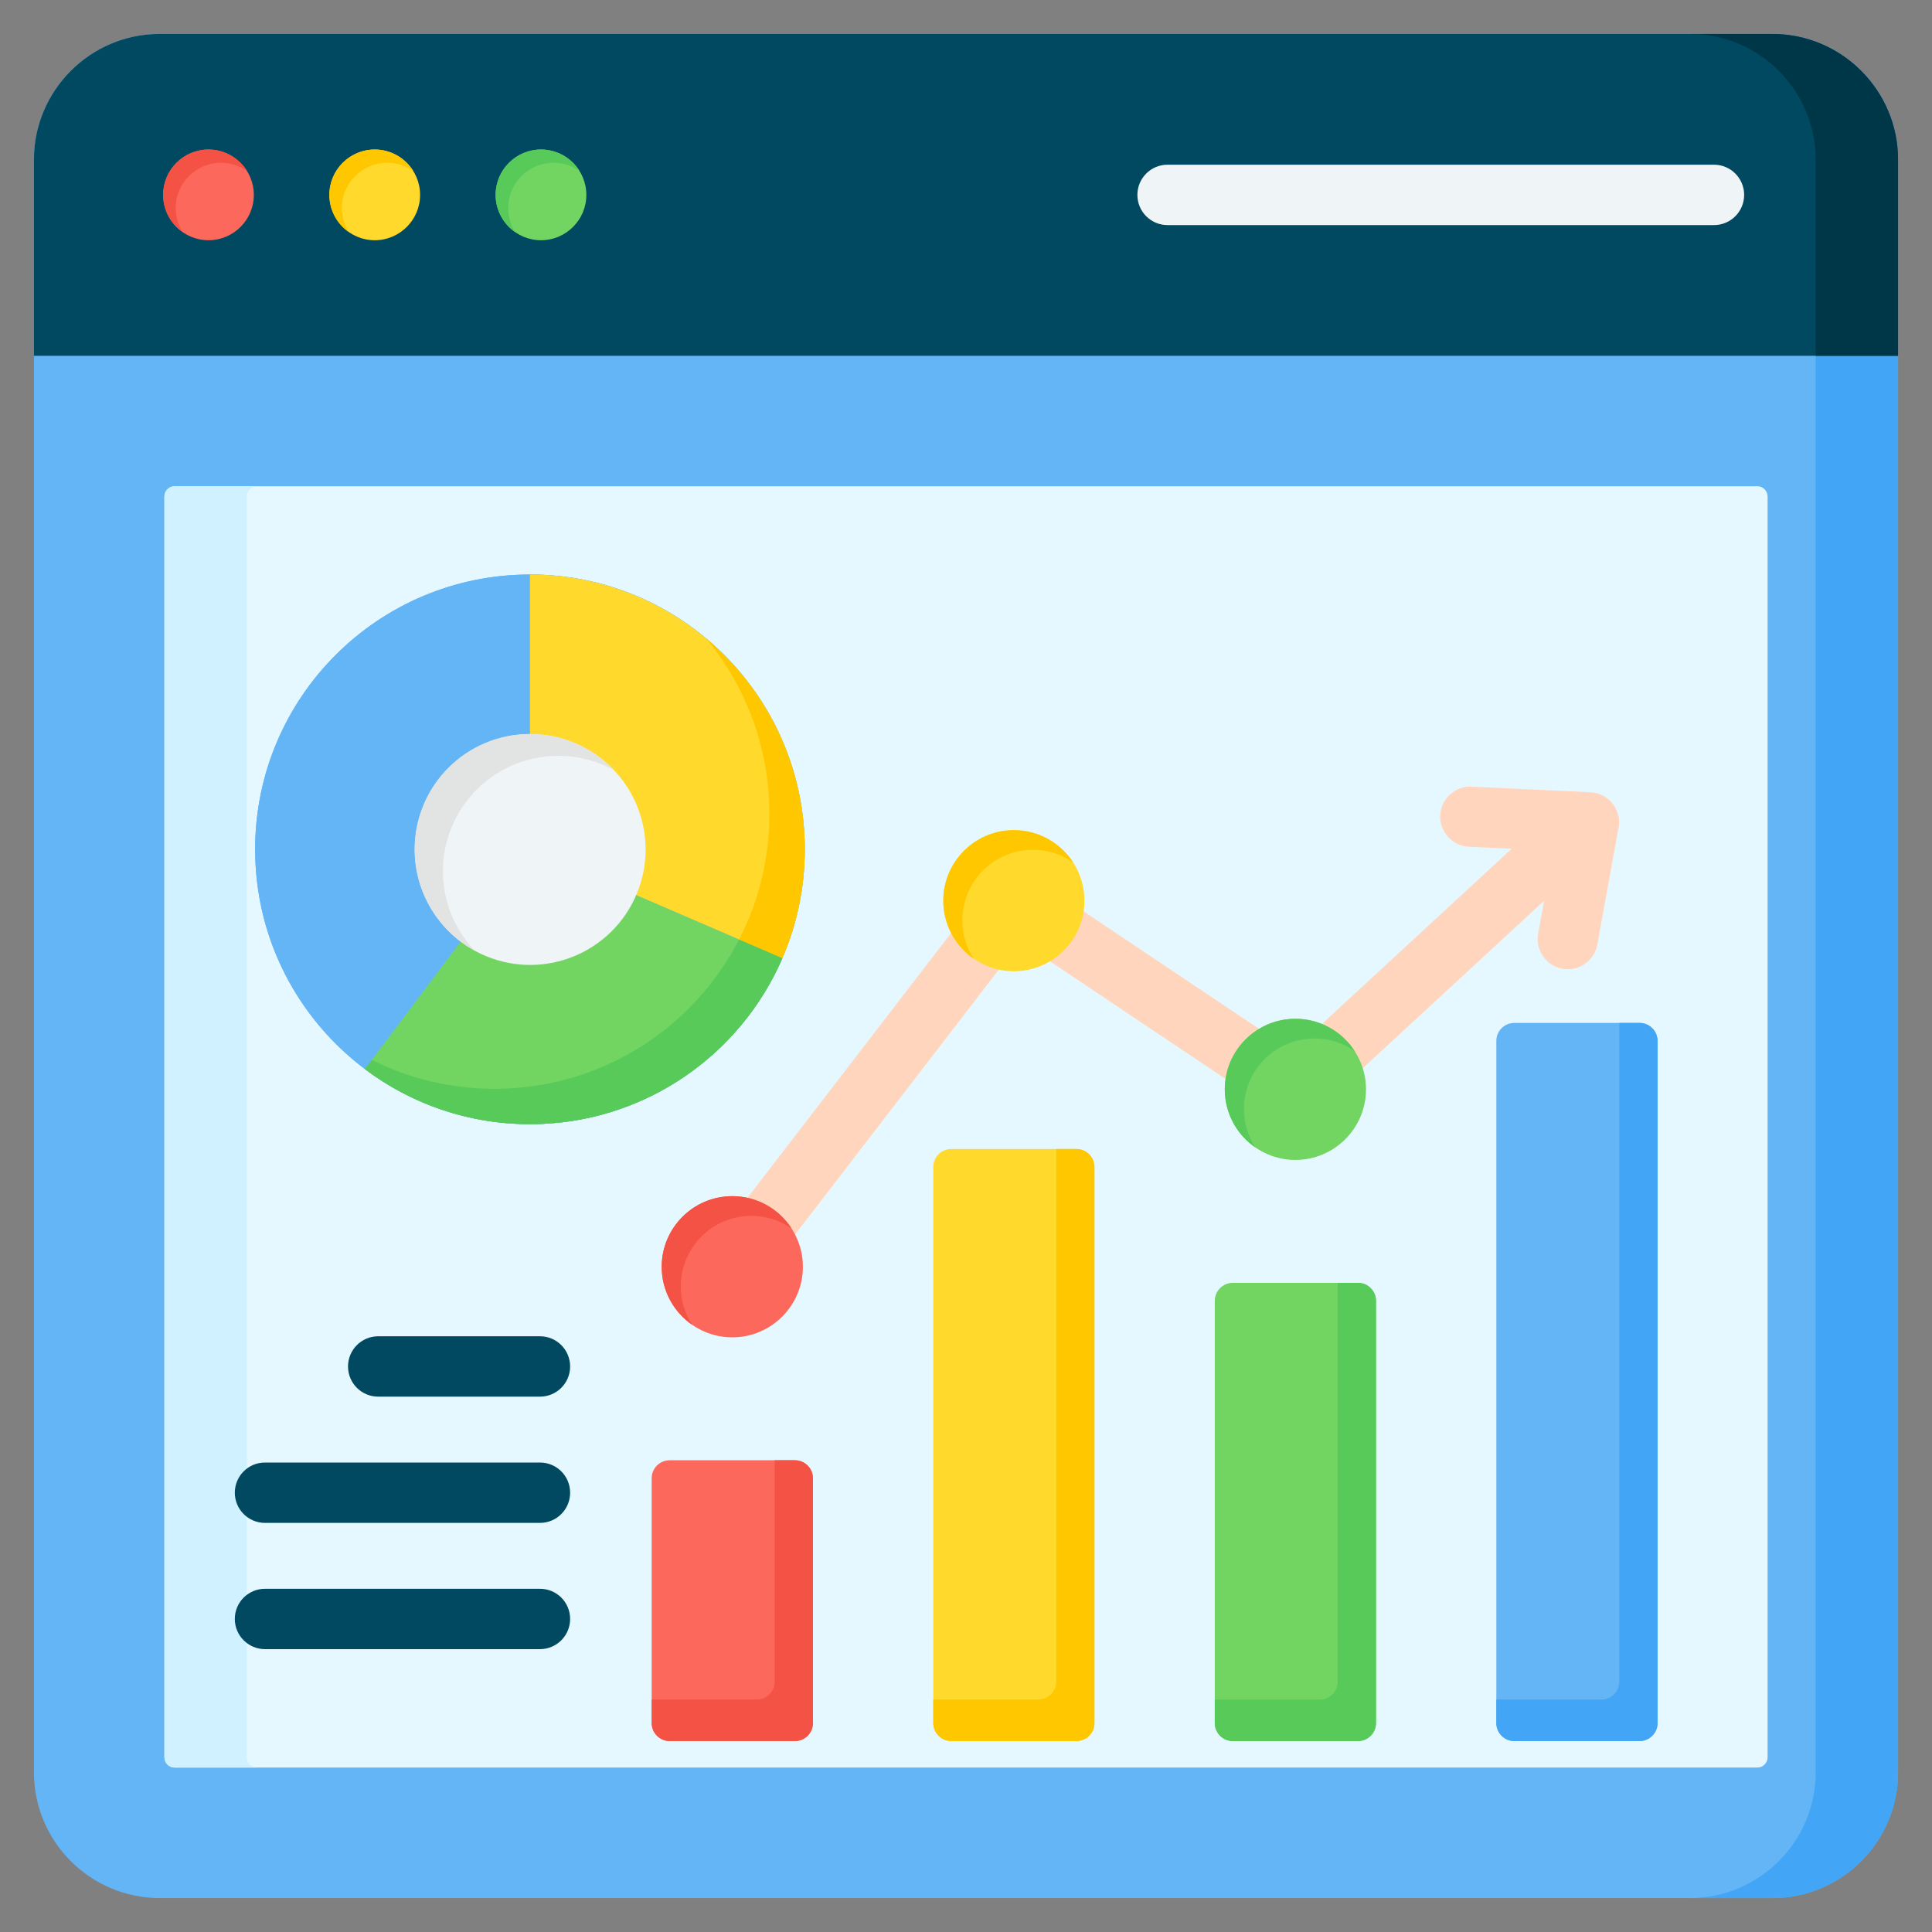
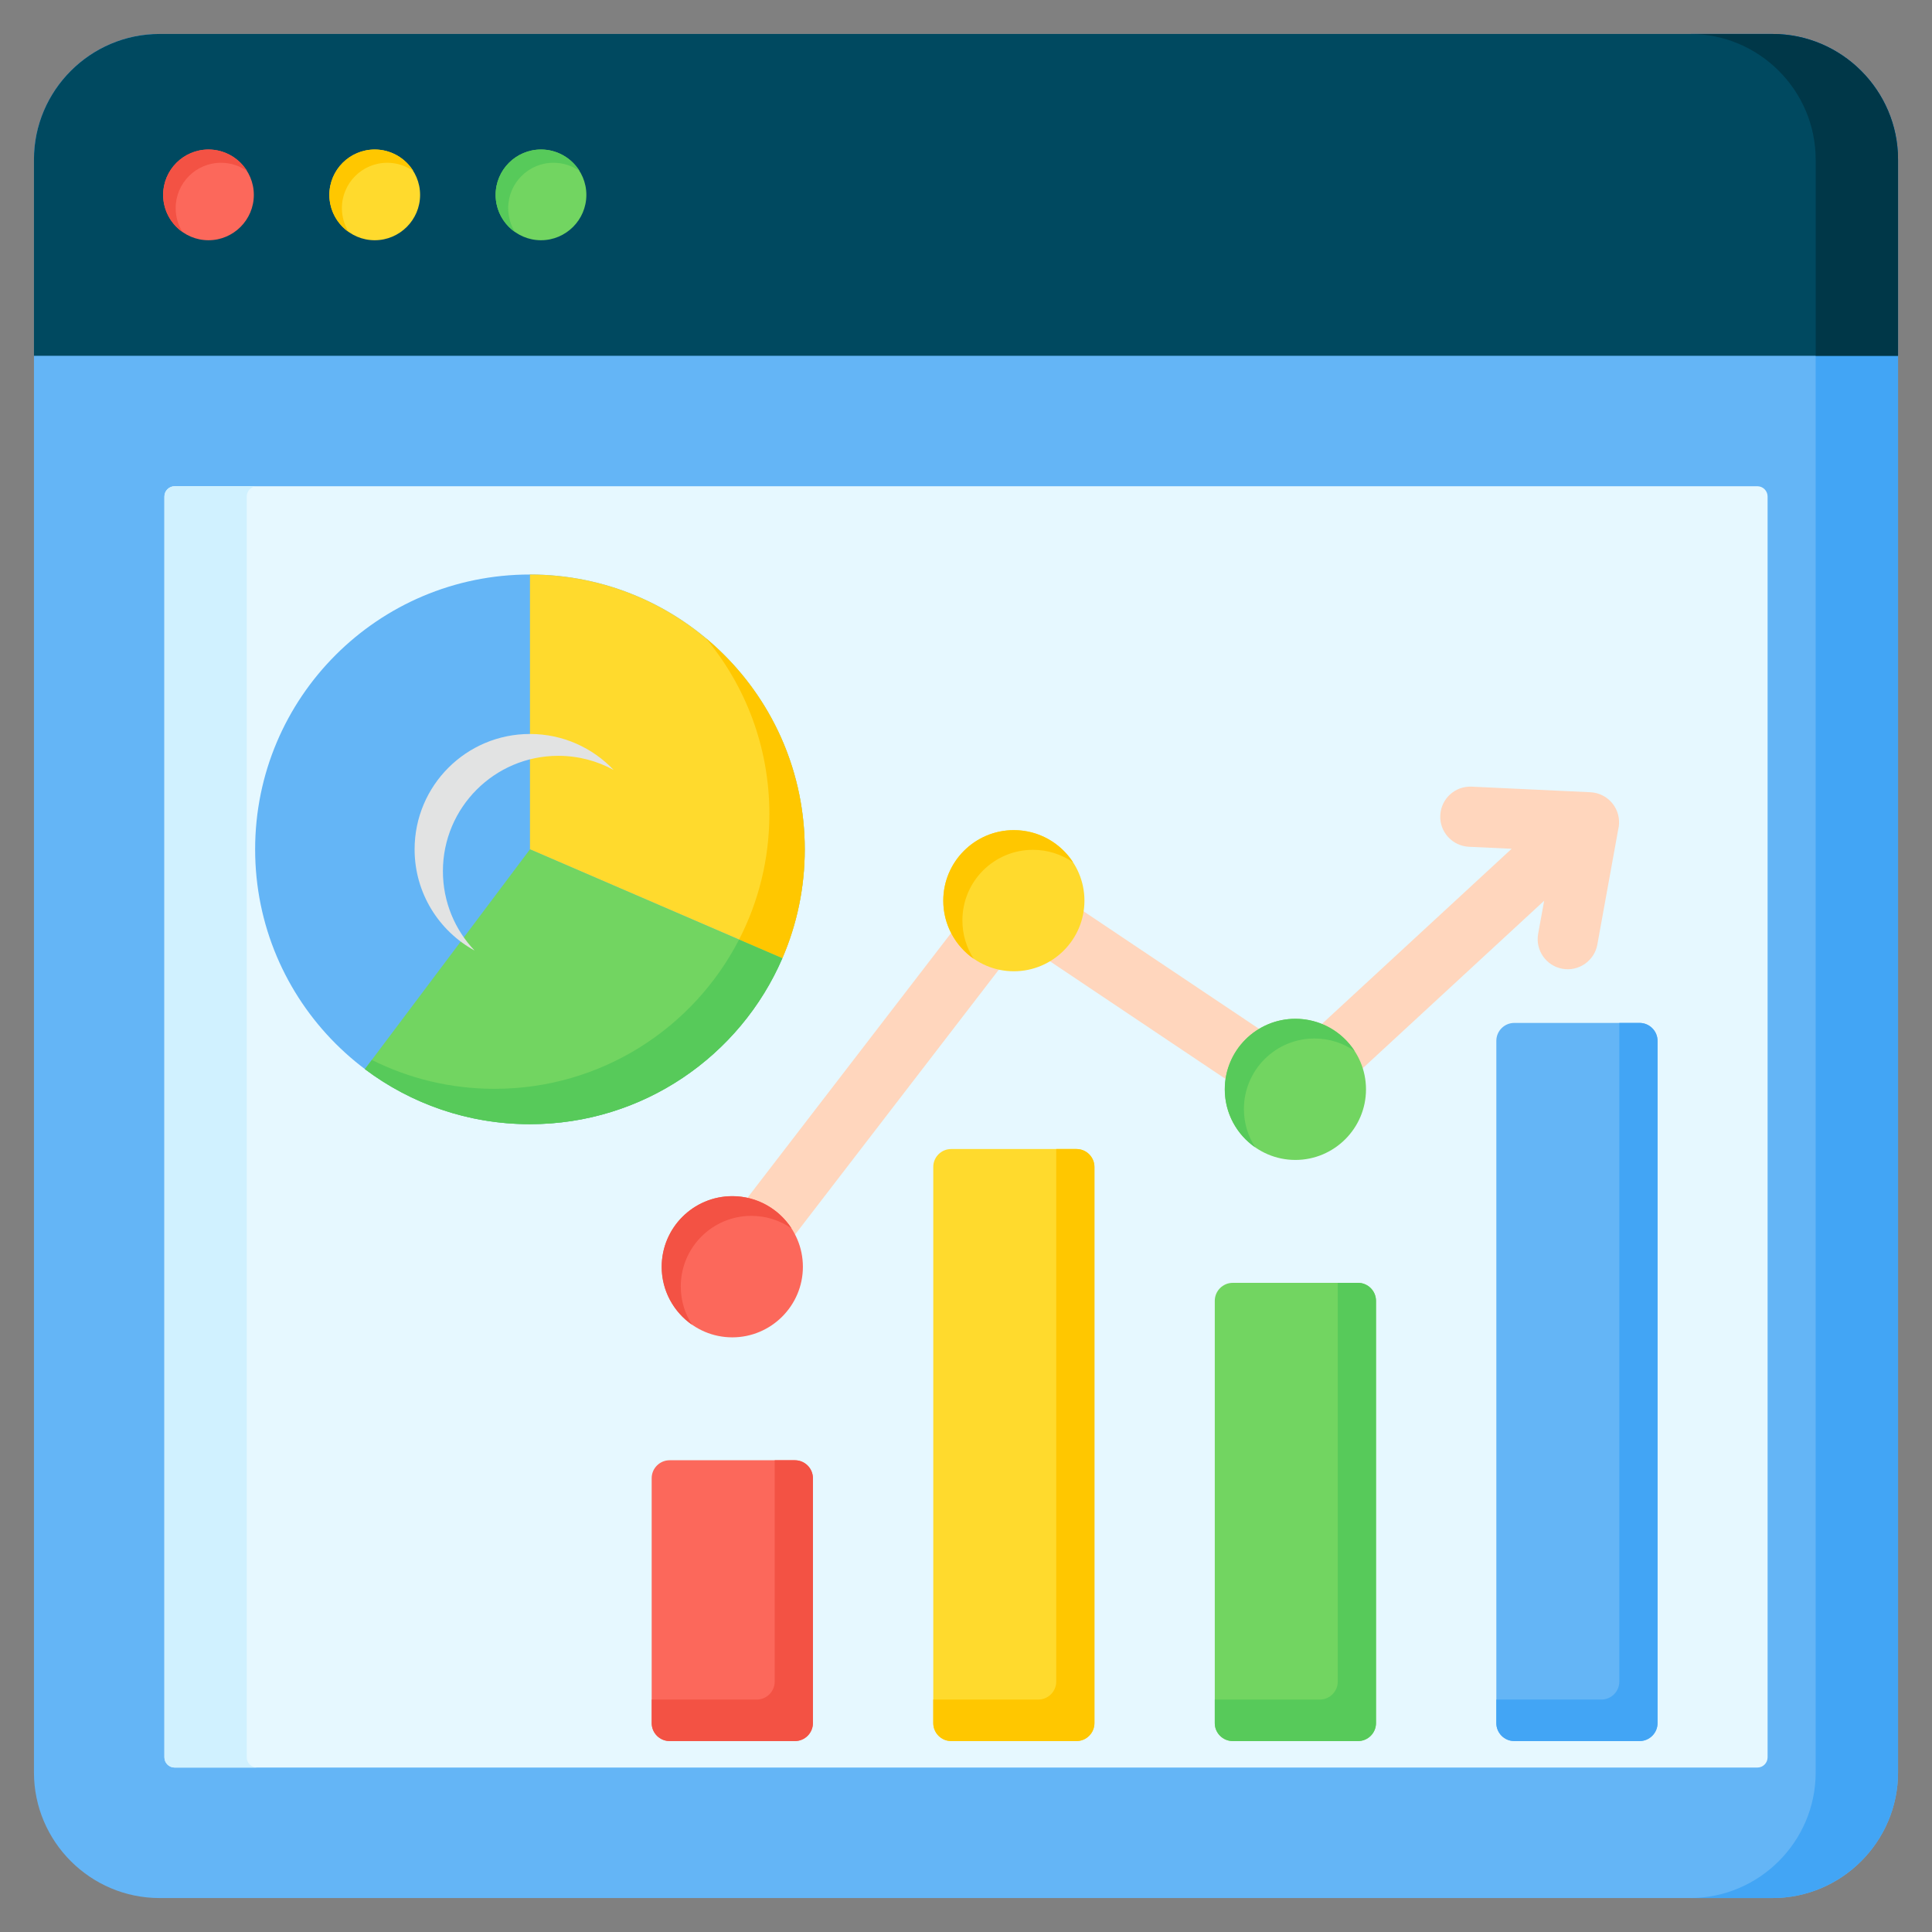
<svg xmlns="http://www.w3.org/2000/svg" width="52" height="52" viewBox="0 0 52 52" fill="none">
  <rect x="0" y="0" width="52" height="52" fill="#808080" stroke="none" />
  <g clip-path="url(#clip0_949_27604)">
    <path fill-rule="evenodd" clip-rule="evenodd" d="M4.293 0.914H47.707C49.566 0.914 51.086 2.434 51.086 4.293V47.707C51.086 49.566 49.566 51.086 47.707 51.086H4.293C2.434 51.086 0.914 49.566 0.914 47.707V4.293C0.914 2.434 2.434 0.914 4.293 0.914Z" fill="#64B5F6" />
    <path fill-rule="evenodd" clip-rule="evenodd" d="M4.701 13.087H47.3C47.451 13.087 47.575 13.211 47.575 13.363V47.299C47.575 47.45 47.451 47.574 47.3 47.574H4.701C4.549 47.574 4.425 47.45 4.425 47.299V13.363C4.425 13.211 4.549 13.087 4.701 13.087Z" fill="#E6F8FF" />
    <path fill-rule="evenodd" clip-rule="evenodd" d="M47.707 0.914H45.49C47.348 0.914 48.869 2.434 48.869 4.293V47.707C48.869 49.566 47.348 51.086 45.49 51.086H47.707C49.566 51.086 51.086 49.566 51.086 47.707V4.293C51.086 2.434 49.566 0.914 47.707 0.914Z" fill="#42A5F5" />
    <path fill-rule="evenodd" clip-rule="evenodd" d="M4.701 13.087H6.917C6.765 13.087 6.641 13.211 6.641 13.363V47.299C6.641 47.45 6.765 47.574 6.917 47.574H4.701C4.549 47.574 4.425 47.45 4.425 47.299V13.363C4.425 13.211 4.549 13.087 4.701 13.087Z" fill="#D0F1FF" />
    <path fill-rule="evenodd" clip-rule="evenodd" d="M0.914 4.293V9.576H51.086V4.293C51.086 2.434 49.566 0.914 47.707 0.914H4.293C2.434 0.914 0.914 2.434 0.914 4.293Z" fill="#004960" />
    <path fill-rule="evenodd" clip-rule="evenodd" d="M51.086 4.293V9.576H48.869V4.293C48.869 2.434 47.348 0.914 45.49 0.914H47.707C49.566 0.914 51.086 2.434 51.086 4.293Z" fill="#003748" />
    <path fill-rule="evenodd" clip-rule="evenodd" d="M5.611 6.466C6.284 6.466 6.832 5.918 6.832 5.246C6.832 4.573 6.284 4.025 5.611 4.025C4.939 4.025 4.391 4.573 4.391 5.246C4.391 5.918 4.939 6.466 5.611 6.466Z" fill="#FC685B" />
    <path fill-rule="evenodd" clip-rule="evenodd" d="M5.611 4.024C6.05 4.024 6.435 4.255 6.65 4.603C6.451 4.463 6.21 4.381 5.949 4.381C5.274 4.381 4.728 4.928 4.728 5.602C4.728 5.838 4.795 6.057 4.91 6.244C4.596 6.023 4.391 5.658 4.391 5.245C4.391 4.571 4.937 4.024 5.611 4.024Z" fill="#F35244" />
    <path fill-rule="evenodd" clip-rule="evenodd" d="M10.086 6.466C10.758 6.466 11.307 5.918 11.307 5.246C11.307 4.573 10.758 4.025 10.086 4.025C9.414 4.025 8.865 4.573 8.865 5.246C8.865 5.918 9.414 6.466 10.086 6.466Z" fill="#FFDA2D" />
    <path fill-rule="evenodd" clip-rule="evenodd" d="M10.086 4.024C10.525 4.024 10.91 4.255 11.125 4.603C10.926 4.463 10.684 4.381 10.423 4.381C9.749 4.381 9.202 4.928 9.202 5.602C9.202 5.838 9.269 6.057 9.384 6.244C9.07 6.023 8.865 5.658 8.865 5.245C8.865 4.571 9.412 4.024 10.086 4.024Z" fill="#FFC700" />
    <path fill-rule="evenodd" clip-rule="evenodd" d="M14.561 6.466C15.233 6.466 15.782 5.918 15.782 5.246C15.782 4.573 15.233 4.025 14.561 4.025C13.889 4.025 13.34 4.573 13.34 5.246C13.34 5.918 13.889 6.466 14.561 6.466Z" fill="#72D561" />
    <path fill-rule="evenodd" clip-rule="evenodd" d="M14.561 4.024C15 4.024 15.385 4.255 15.6 4.603C15.401 4.463 15.159 4.381 14.898 4.381C14.224 4.381 13.678 4.928 13.678 5.602C13.678 5.838 13.745 6.057 13.859 6.244C13.546 6.023 13.34 5.658 13.34 5.245C13.34 4.571 13.887 4.024 14.561 4.024Z" fill="#57CA5A" />
-     <path fill-rule="evenodd" clip-rule="evenodd" d="M46.132 4.433C46.58 4.433 46.944 4.797 46.944 5.246C46.944 5.695 46.58 6.058 46.132 6.058H31.425C30.976 6.058 30.613 5.695 30.613 5.246C30.613 4.797 30.976 4.433 31.425 4.433H46.132Z" fill="#EFF4F7" />
-     <path fill-rule="evenodd" clip-rule="evenodd" d="M14.533 35.966C14.982 35.966 15.345 36.33 15.345 36.779C15.345 37.228 14.982 37.591 14.533 37.591H10.18C9.731 37.591 9.367 37.228 9.367 36.779C9.367 36.33 9.731 35.966 10.18 35.966H14.533ZM14.533 42.762C14.982 42.762 15.345 43.125 15.345 43.574C15.345 44.023 14.982 44.387 14.533 44.387H7.133C6.684 44.387 6.32 44.023 6.32 43.574C6.32 43.125 6.684 42.762 7.133 42.762H14.533ZM14.533 39.364C14.982 39.364 15.345 39.727 15.345 40.176C15.345 40.625 14.982 40.989 14.533 40.989H7.133C6.684 40.989 6.32 40.625 6.32 40.176C6.32 39.727 6.684 39.364 7.133 39.364H14.533Z" fill="#004960" />
    <path fill-rule="evenodd" clip-rule="evenodd" d="M20.352 34.591C20.079 34.946 19.57 35.011 19.216 34.737C18.862 34.464 18.797 33.956 19.07 33.601L26.647 23.75C26.913 23.405 27.402 23.334 27.753 23.582L34.785 28.293L40.686 22.845L39.536 22.791C39.089 22.769 38.743 22.39 38.765 21.944C38.786 21.497 39.165 21.151 39.612 21.173L42.806 21.323C43.253 21.345 43.598 21.723 43.577 22.17C43.575 22.22 43.568 22.269 43.556 22.316L42.993 25.421C42.914 25.861 42.493 26.153 42.053 26.075C41.614 25.996 41.321 25.576 41.399 25.136L41.561 24.244L35.413 29.92L35.412 29.919C35.143 30.167 34.731 30.209 34.413 29.997L27.466 25.341L20.352 34.591Z" fill="#FFD6BD" />
    <path fill-rule="evenodd" clip-rule="evenodd" d="M19.71 35.995C20.756 35.995 21.61 35.142 21.61 34.096C21.61 33.05 20.757 32.195 19.71 32.195C18.664 32.195 17.81 33.048 17.81 34.096C17.81 35.142 18.663 35.995 19.71 35.995Z" fill="#FC685B" />
    <path fill-rule="evenodd" clip-rule="evenodd" d="M19.71 32.195C20.379 32.195 20.967 32.541 21.305 33.063C20.998 32.849 20.625 32.725 20.223 32.725C19.174 32.725 18.323 33.575 18.323 34.626C18.323 35.007 18.435 35.361 18.628 35.658C18.133 35.314 17.809 34.742 17.809 34.096C17.81 33.046 18.66 32.195 19.71 32.195Z" fill="#F35244" />
    <path fill-rule="evenodd" clip-rule="evenodd" d="M27.288 26.142C28.334 26.142 29.188 25.289 29.188 24.242C29.188 23.196 28.335 22.343 27.288 22.343C26.242 22.343 25.388 23.196 25.388 24.242C25.388 25.289 26.241 26.142 27.288 26.142Z" fill="#FFDA2D" />
    <path fill-rule="evenodd" clip-rule="evenodd" d="M27.288 22.343C27.956 22.343 28.544 22.688 28.882 23.21C28.576 22.997 28.203 22.873 27.802 22.873C26.753 22.873 25.903 23.723 25.903 24.773C25.903 25.154 26.014 25.509 26.207 25.805C25.713 25.462 25.389 24.89 25.389 24.243C25.388 23.194 26.239 22.343 27.288 22.343Z" fill="#FFC700" />
    <path fill-rule="evenodd" clip-rule="evenodd" d="M34.866 31.22C35.912 31.22 36.766 30.367 36.766 29.32C36.766 28.274 35.913 27.421 34.866 27.421C33.819 27.421 32.965 28.274 32.965 29.32C32.965 30.367 33.819 31.22 34.866 31.22Z" fill="#72D561" />
    <path fill-rule="evenodd" clip-rule="evenodd" d="M34.865 27.421C35.534 27.421 36.122 27.766 36.46 28.288C36.153 28.075 35.781 27.951 35.379 27.951C34.33 27.951 33.48 28.801 33.48 29.85C33.48 30.231 33.592 30.586 33.785 30.882C33.29 30.539 32.966 29.967 32.966 29.32C32.965 28.272 33.816 27.421 34.865 27.421Z" fill="#57CA5A" />
    <path fill-rule="evenodd" clip-rule="evenodd" d="M18.023 39.303H21.395C21.661 39.303 21.879 39.52 21.879 39.786V46.378C21.879 46.644 21.661 46.861 21.395 46.861H18.023C17.757 46.861 17.54 46.644 17.54 46.378V39.786C17.54 39.52 17.757 39.303 18.023 39.303Z" fill="#FC685B" />
    <path fill-rule="evenodd" clip-rule="evenodd" d="M20.85 39.303H21.396C21.662 39.303 21.88 39.52 21.88 39.786V46.378C21.88 46.644 21.662 46.861 21.396 46.861H18.024C17.758 46.861 17.541 46.644 17.541 46.378V45.744H20.367C20.634 45.744 20.851 45.526 20.851 45.26V39.303H20.85Z" fill="#F35244" />
    <path fill-rule="evenodd" clip-rule="evenodd" d="M25.602 30.926H28.974C29.24 30.926 29.457 31.143 29.457 31.409V46.377C29.457 46.644 29.24 46.861 28.974 46.861H25.602C25.336 46.861 25.119 46.644 25.119 46.377V31.409C25.118 31.143 25.335 30.926 25.602 30.926Z" fill="#FFDA2D" />
    <path fill-rule="evenodd" clip-rule="evenodd" d="M28.428 30.926H28.974C29.24 30.926 29.457 31.143 29.457 31.409V46.377C29.457 46.644 29.24 46.861 28.974 46.861H25.602C25.336 46.861 25.119 46.644 25.119 46.377V45.744H27.945C28.211 45.744 28.429 45.526 28.429 45.26V30.926H28.428Z" fill="#FFC700" />
    <path fill-rule="evenodd" clip-rule="evenodd" d="M33.18 34.528H36.552C36.818 34.528 37.035 34.746 37.035 35.012V46.378C37.035 46.644 36.818 46.861 36.552 46.861H33.18C32.914 46.861 32.696 46.644 32.696 46.378V35.012C32.696 34.746 32.913 34.528 33.18 34.528Z" fill="#72D561" />
    <path fill-rule="evenodd" clip-rule="evenodd" d="M36.005 34.528H36.552C36.818 34.528 37.035 34.746 37.035 35.012V46.378C37.035 46.644 36.818 46.861 36.552 46.861H33.18C32.914 46.861 32.696 46.644 32.696 46.378V45.744H35.523C35.789 45.744 36.006 45.526 36.006 45.26V34.528H36.005Z" fill="#57CA5A" />
    <path fill-rule="evenodd" clip-rule="evenodd" d="M40.757 27.532H44.129C44.395 27.532 44.613 27.749 44.613 28.015V46.378C44.613 46.644 44.395 46.861 44.129 46.861H40.757C40.491 46.861 40.274 46.644 40.274 46.378V28.015C40.274 27.749 40.491 27.532 40.757 27.532Z" fill="#64B5F6" />
    <path fill-rule="evenodd" clip-rule="evenodd" d="M43.583 27.532H44.129C44.395 27.532 44.613 27.749 44.613 28.015V46.378C44.613 46.644 44.395 46.861 44.129 46.861H40.757C40.491 46.861 40.274 46.644 40.274 46.378V45.744H43.1C43.367 45.744 43.584 45.527 43.584 45.261V27.532H43.583Z" fill="#42A5F5" />
    <path d="M14.264 30.256C18.349 30.256 21.66 26.945 21.66 22.86C21.66 18.774 18.349 15.463 14.264 15.463C10.178 15.463 6.867 18.774 6.867 22.86C6.867 26.945 10.178 30.256 14.264 30.256Z" fill="#64B5F6" />
-     <path d="M14.264 30.256C18.349 30.256 21.66 26.945 21.66 22.86C21.66 18.774 18.349 15.463 14.264 15.463C10.178 15.463 6.867 18.774 6.867 22.86C6.867 26.945 10.178 30.256 14.264 30.256Z" fill="#64B5F6" />
    <path fill-rule="evenodd" clip-rule="evenodd" d="M14.264 15.463V22.861L21.057 25.792C21.445 24.893 21.66 23.902 21.66 22.861C21.66 18.775 18.349 15.463 14.264 15.463Z" fill="#FFDA2D" />
    <path fill-rule="evenodd" clip-rule="evenodd" d="M21.057 25.791L14.264 22.86L9.821 28.776C11.058 29.706 12.596 30.257 14.264 30.257C17.308 30.257 19.923 28.418 21.057 25.791Z" fill="#72D561" />
    <path fill-rule="evenodd" clip-rule="evenodd" d="M19.892 25.289L21.057 25.792C21.445 24.893 21.66 23.902 21.66 22.861C21.66 20.576 20.624 18.533 18.996 17.176C20.066 18.459 20.708 20.108 20.708 21.909C20.708 23.127 20.414 24.276 19.892 25.289Z" fill="#FFC700" />
    <path fill-rule="evenodd" clip-rule="evenodd" d="M21.057 25.791L19.892 25.289C18.664 27.675 16.178 29.306 13.311 29.306C12.124 29.306 11.001 29.026 10.007 28.528L9.821 28.776C11.058 29.706 12.596 30.258 14.264 30.258C17.308 30.258 19.923 28.418 21.057 25.791Z" fill="#57CA5A" />
-     <path d="M17.139 24.054C17.796 22.47 17.044 20.653 15.46 19.996C13.875 19.34 12.058 20.092 11.402 21.676C10.745 23.261 11.497 25.077 13.081 25.734C14.666 26.391 16.482 25.639 17.139 24.054Z" fill="#EFF4F7" />
    <path fill-rule="evenodd" clip-rule="evenodd" d="M14.264 19.755C15.151 19.755 15.95 20.127 16.517 20.724C16.074 20.481 15.566 20.343 15.026 20.343C13.312 20.343 11.921 21.733 11.921 23.448C11.921 24.275 12.245 25.027 12.773 25.584C11.811 25.056 11.159 24.034 11.159 22.86C11.159 21.145 12.548 19.755 14.264 19.755Z" fill="#E2E3E3" />
  </g>
  <defs>
    <clipPath id="clip0_949_27604">
      <rect width="52" height="52" fill="white" />
    </clipPath>
  </defs>
</svg>